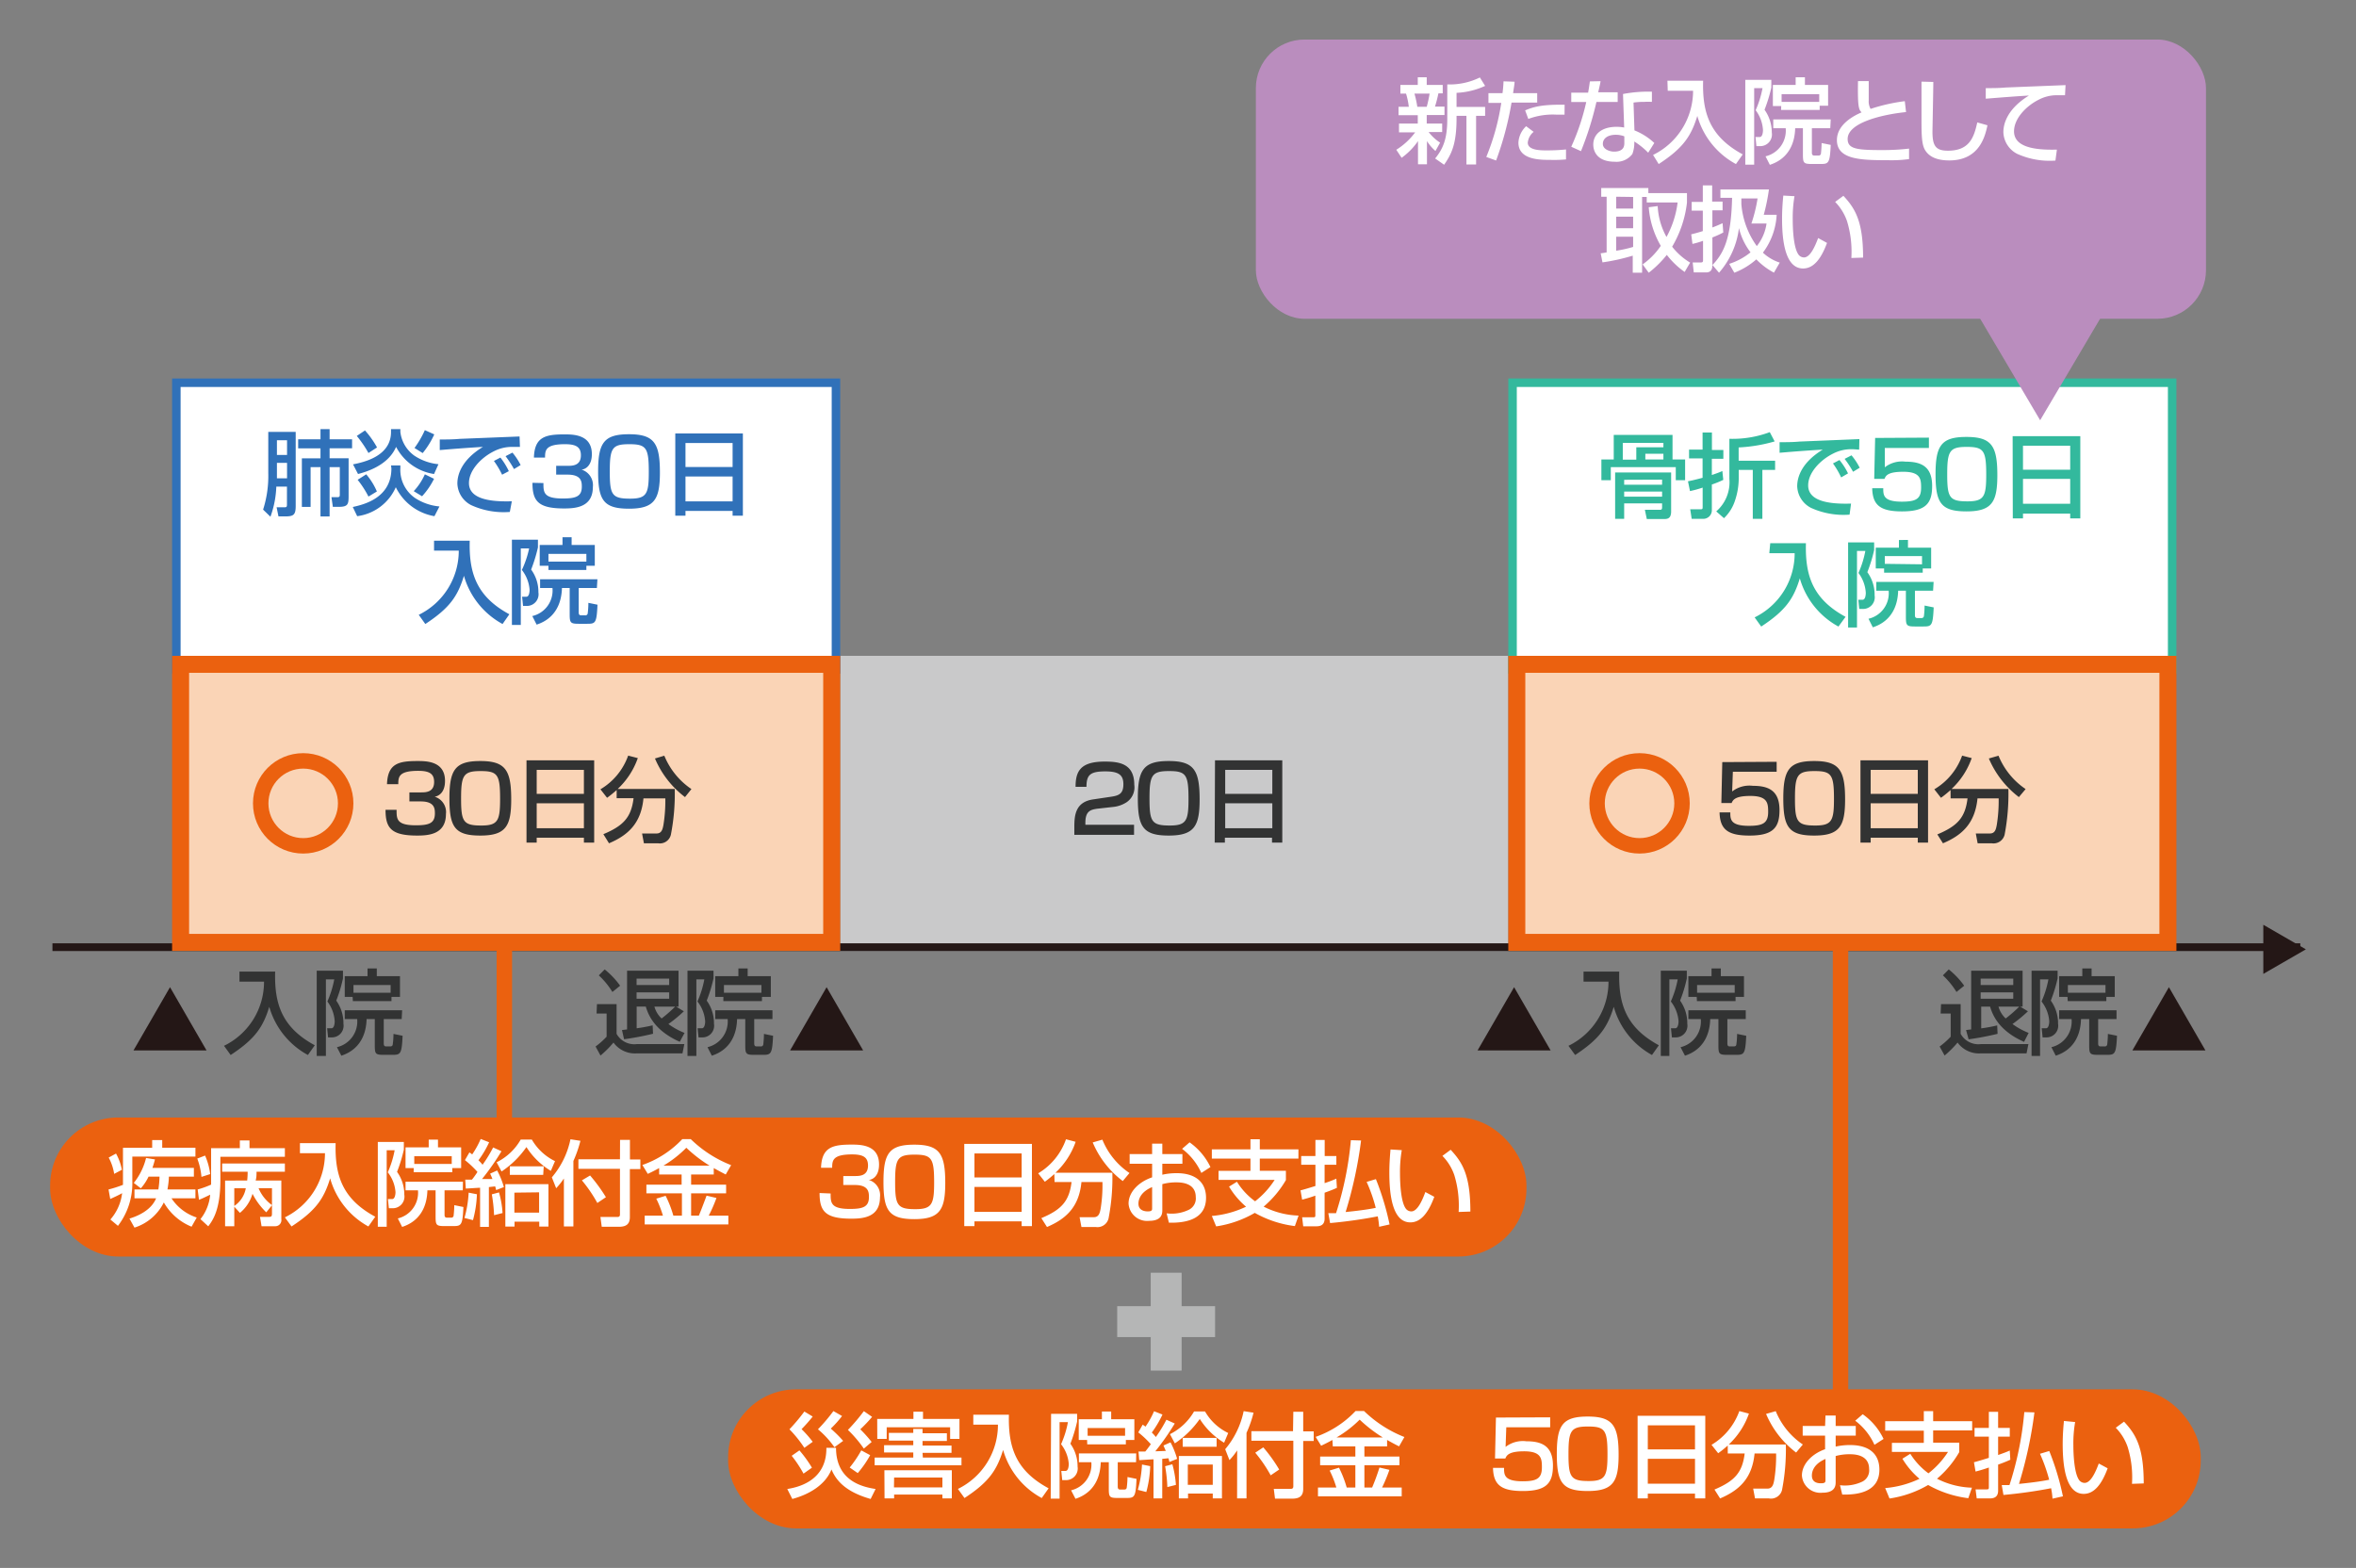
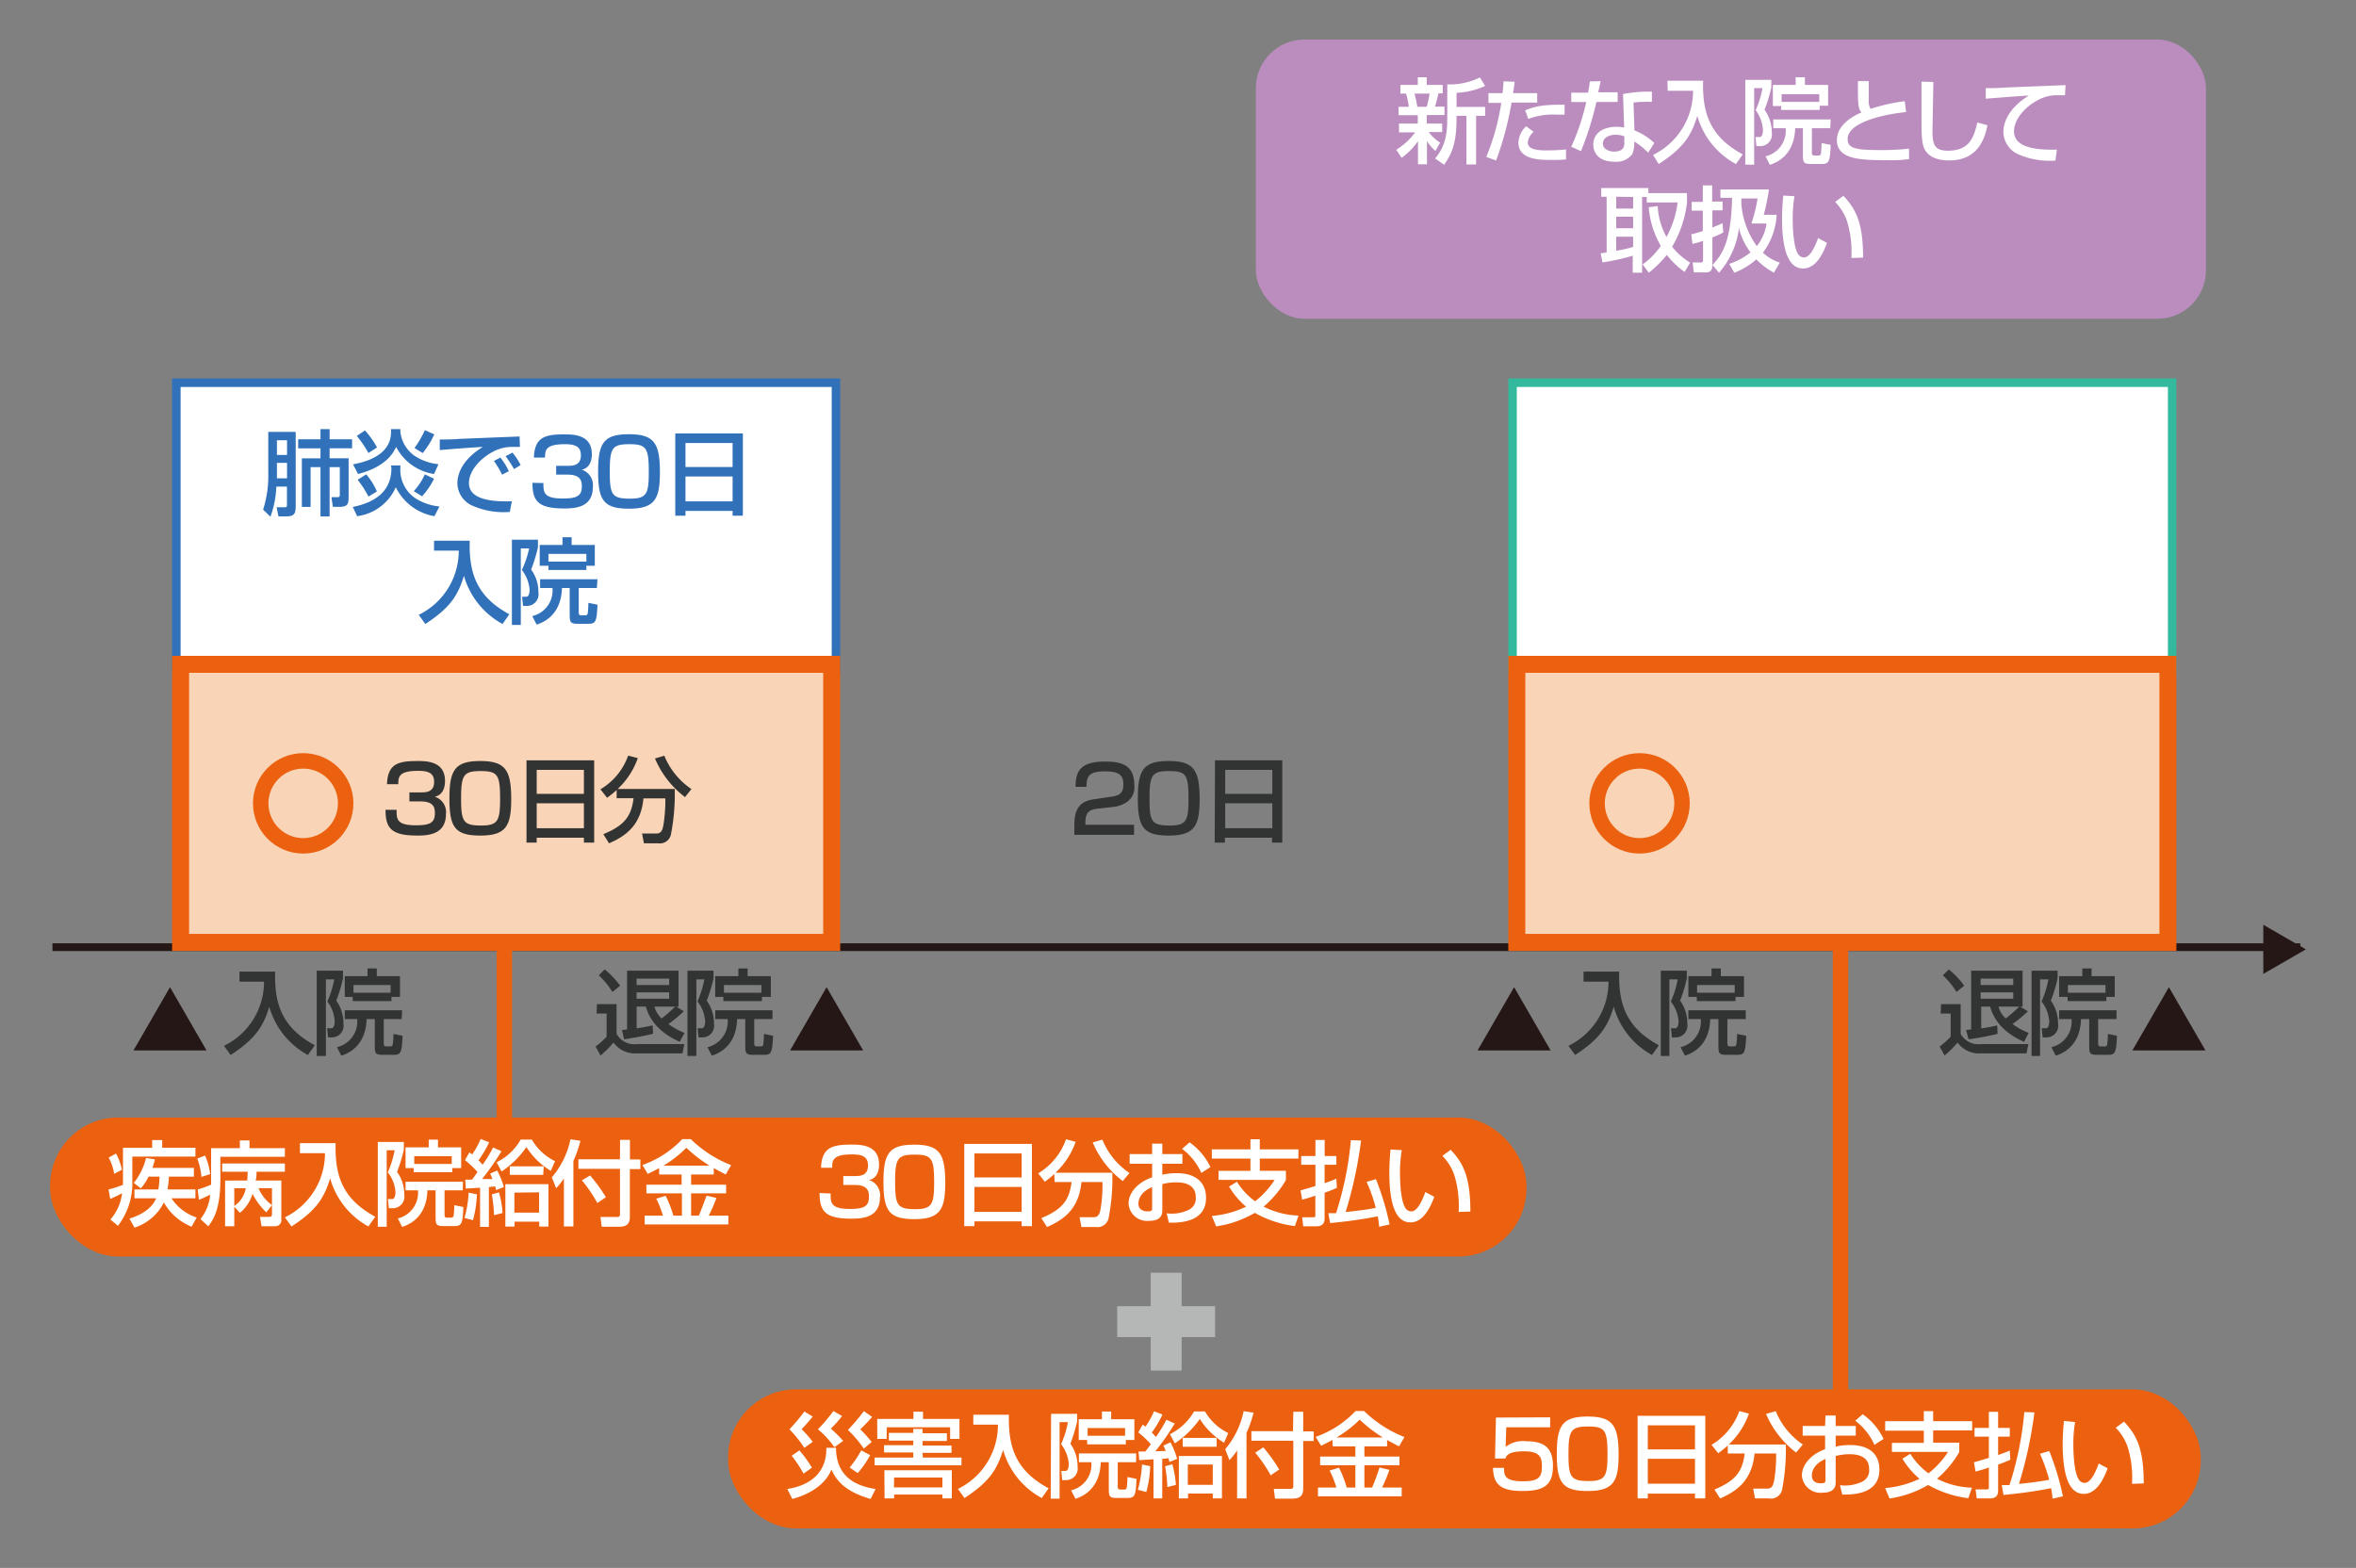
<svg xmlns="http://www.w3.org/2000/svg" width="305" height="203">
  <rect width="100%" height="100%" fill="#808080" stroke="none" />
  <path fill="none" d="M-.02 0h305v203h-305z" />
-   <path fill="#c9c9ca" d="M108.77 84.91h86.49v38.2h-86.49z" />
  <path d="M142 104.71c-.83.13-1.49.31-1.49 1.81v.26h6.3v1.3h-7.73v-1c0-1.49.12-3.24 2.42-3.58l2.35-.35c1.06-.15 1.58-.44 1.58-1.61s-.56-1.67-2.33-1.67c-2 0-2.44.47-2.45 2h-1.41c0-2 .61-3.27 3.78-3.27 1.81 0 3.82.23 3.82 3a2.33 2.33 0 01-1 2.27 4 4 0 01-1.53.58zM155.3 103.49c0 3.45-.68 4.69-4 4.69s-4-1.12-4-4.82.74-4.83 4-4.83 4 1.18 4 4.96zm-6.49-.11c0 3 .28 3.5 2.62 3.5 2.16 0 2.43-.62 2.43-3.45 0-3.15-.32-3.6-2.53-3.6s-2.52.53-2.52 3.55zM157.29 98.44H166v10.65h-1.33v-.63h-6.1v.63h-1.32zm7.42 1.23h-6.1v3.11h6.1zm0 4.33h-6.1v3.23h6.1z" fill="#323333" />
  <path fill="#241716" d="M6.79 122.13h291v1h-291z" />
  <path fill="#241716" d="M298.51 122.91l-5.51-3.18v6.36l5.51-3.18z" />
  <rect x="162.58" y="5.12" width="123" height="36.15" rx="6.29" fill="#ba8dbe" />
  <path d="M180.76 19.39a8.81 8.81 0 002.44-2.25h-2.09V16h2.43v-1.08h-2.49v-1.09h1.33a9.55 9.55 0 00-.36-1.71h-.73V11h2.25v-1h1.16v1h2.07v1.09h-.56a16.77 16.77 0 01-.44 1.71H187v1.09h-2.3V16h2v1.1h-1.75a6.11 6.11 0 001.48 1.37l-.6 1.08a6 6 0 01-1.1-1.28v3h-1.16v-3a8.87 8.87 0 01-2.12 2.16zm2.35-7.27a13.06 13.06 0 01.37 1.71h1.22a15.09 15.09 0 00.37-1.71zm9.15-1a9.92 9.92 0 01-3.7.9v1.82h3.7V15h-1.17v6.29h-1.25V15h-1.28v.33c0 3.34-.66 4.63-1.61 6l-1.16-.81c1-1.24 1.57-2.47 1.57-5.12v-4.47a8.88 8.88 0 004.22-.9zM196.07 10.58c0 .35-.07.61-.19 1.48H199v1.22h-3.32a41.23 41.23 0 01-2 7.5l-1.27-.46a30.19 30.19 0 001.94-7h-1.66v-1.26h1.82a14.9 14.9 0 00.13-1.53zm2.47 6.49a2.06 2.06 0 00-.76 1.4c0 1 1.68 1 2.4 1a23.93 23.93 0 002.55-.12v1.29a17.27 17.27 0 01-2.07.06c-1.28 0-4.09 0-4.09-2.23a3.13 3.13 0 011-2.13zm4-2.23h-1.09a9 9 0 00-3.6.56l-.41-1.11c1.12-.47 2.18-.77 5.11-.73zM207.2 10.51c0 .17-.28 1.34-.3 1.44h2.52v1.25h-2.75a41.5 41.5 0 01-2 6.37l-1.26-.57a29.35 29.35 0 001.94-5.79h-1.94V12h2.18c.1-.53.16-.95.23-1.46zm6.65 2.68a8.88 8.88 0 00-1 0 9 9 0 00-1.38.09l.12 3.6a8.16 8.16 0 012.57 1.63l-.79 1.26a9.87 9.87 0 00-1.8-1.45 4.15 4.15 0 01-.25 1.62 2.56 2.56 0 01-2.26 1c-2.53 0-2.8-1.62-2.8-2.21 0-1.4 1.15-2.31 3-2.31a5.32 5.32 0 011 .09l-.15-4.34a17.4 17.4 0 013.74-.3zm-3.57 4.46a3.1 3.1 0 00-1.11-.2c-1 0-1.67.45-1.67 1.18s.95 1 1.44 1c1.34 0 1.34-.81 1.34-1.14zM215.86 10.45h4.62c-.11 4.13.83 7.21 5.13 9.54l-.88 1.25a10.26 10.26 0 01-5-6.23c-.8 2.6-1.81 4.15-5 6.23l-.73-1.18a9.25 9.25 0 005.18-8.31h-3.28zM225.94 10.34h3.37v1a19.65 19.65 0 01-.88 2.87 5 5 0 01.94 2.95 1.51 1.51 0 01-1.55 1.76h-.44l-.12-1.18h.55c.35 0 .42-.61.42-.9a4.69 4.69 0 00-.95-2.57 12.68 12.68 0 00.89-2.86h-1.08v9.91h-1.15zm11 6.26h-2.38v3.13c0 .16 0 .41.32.41h.52a.3.3 0 00.33-.23 13.38 13.38 0 00.09-1.39l1.18.24c-.11 2.39-.27 2.47-1.34 2.47h-1.1c-1.12 0-1.16-.15-1.16-1.35V16.6h-1c-.11 3.65-2.58 4.5-3.28 4.74l-.56-1.1a3.41 3.41 0 002.61-3.64h-1.61v-1.14H237zm-6.35-2.87h-1.08V11h2.95v-1h1.2v1h3v2.69h-1.09v.54h-5zm4.92-.54v-1h-4.87v1zM241.92 10.5v2.48a2 2 0 00.24 1.12 23 23 0 014.43-1l.16 1.41c-3.07.31-7.56 1.37-7.56 3.48 0 1.31 1.21 1.44 4.5 1.44a29.29 29.29 0 003.45-.19v1.36a17.23 17.23 0 01-2.76.14c-3.43 0-6.58-.06-6.58-2.6 0-2 2.13-3.14 3.19-3.59-.34-.38-.52-.58-.46-4.05zM250.28 10.61c0 1-.11 6.14-.11 6.45 0 1.86.45 2.45 2 2.45 2.71 0 3.36-1.61 3.8-3.66l1.32.37c-.29 1.35-1 4.55-4.94 4.55-1.8 0-2.65-.59-3.1-1.28s-.5-1.8-.5-3.92v-5zM267.33 12.33h-1a5 5 0 00-2.37.56c-1.71.85-3.23 2.49-3.23 4.11 0 1.83 2.1 2.47 5.55 2.37l-.19 1.42a10.25 10.25 0 01-4.95-.87 3.27 3.27 0 01-1.79-2.81c0-1.23.64-3.1 3.31-4.74-1.87.11-3.73.26-5.59.41v-1.37c.83 0 1.73 0 2.56-.08l7.77-.31zM214.6 26.68a9.11 9.11 0 001.14 4 12.54 12.54 0 001.44-4.47h-4v-.71h-.6v9.81h-1.21V33.1a26.15 26.15 0 01-3.92.87l-.23-1.18c.17 0 .63-.09.77-.11v-7.21h-.7v-1.13h6.1V25h5v1.23a14.42 14.42 0 01-1.92 5.71A8.53 8.53 0 00218.8 34l-.71 1.21a10.56 10.56 0 01-2.31-2.21 13.86 13.86 0 01-2.34 2.31l-.79-1.08a9.37 9.37 0 002.35-2.4 11.73 11.73 0 01-1.56-5zm-5.37-1.21V27h2.19v-1.5zm0 2.58v1.5h2.19v-1.5zm2.19 2.6h-2.19v1.81a16.11 16.11 0 002.19-.49zM218.94 30.34c.4-.1.7-.17 1.5-.42v-2.65H219v-1.13h1.44V24h1.21v2.1H223v1.13h-1.32v2.22c.59-.22.95-.39 1.32-.55l.09 1.2a11.94 11.94 0 01-1.41.64v3.53c0 .3 0 1-.81 1h-1.6l-.14-1.29h1.05c.25 0 .29-.09.29-.3v-2.5a11.76 11.76 0 01-1.37.4zM230 27.81a8.88 8.88 0 01-1.78 4.9A5.8 5.8 0 00230.4 34l-.75 1.3a9 9 0 01-2.28-1.72 9.44 9.44 0 01-2.85 1.73l-.66-1.15a8.35 8.35 0 002.76-1.49 8.39 8.39 0 01-1.5-3.14 10.76 10.76 0 01-2.58 5.78l-.85-1c1.34-1.42 2.42-3.17 2.54-8.7h-1.51v-1.08H229a25.44 25.44 0 01-.67 3.28zm-3.27 1.13a19.6 19.6 0 00.8-3.25h-2.1v.73a10.77 10.77 0 002 5.44 6 6 0 001.26-2.92zM232.31 25.4a16.46 16.46 0 00-.23 3c0 1.17.09 3.79.8 4.63a.9.9 0 00.66.3c.77 0 1.39-1.32 1.83-2.51l1.15.63c-.82 2.23-1.83 3.31-3.1 3.31-2.26 0-2.72-3.42-2.72-6.44 0-1.35.11-2.48.16-3zm7.36 8a13.53 13.53 0 00-.56-4.77 6.71 6.71 0 00-1.54-2.49l1.07-.79c1.5 1.62 2.55 3.25 2.55 8z" fill="#fff" />
  <path d="M31 125.79h4.62c-.11 4.13.83 7.21 5.13 9.54l-.89 1.26a10.3 10.3 0 01-5-6.24c-.8 2.6-1.81 4.15-5 6.24L29 135.4a9.21 9.21 0 005.18-8.31H31zM41 125.68h3.4v1a18.14 18.14 0 01-.87 2.87 5 5 0 01.93 3 1.51 1.51 0 01-1.54 1.76h-.45l-.12-1.18h.56c.34 0 .42-.6.42-.9a4.69 4.69 0 00-.95-2.57 12.68 12.68 0 00.89-2.86h-1.08v9.91H41zm11 6.26h-2.32v3.13c0 .16 0 .41.31.41h.53c.23 0 .3-.12.32-.23a10.71 10.71 0 00.1-1.39l1.18.24c-.11 2.39-.27 2.47-1.35 2.47h-1.09c-1.13 0-1.16-.15-1.16-1.35v-3.28h-1.06c-.11 3.65-2.58 4.5-3.27 4.74l-.57-1.1a3.42 3.42 0 002.62-3.64h-1.61v-1.14h7.43zm-6.35-2.87h-1.02v-2.69h2.95v-1h1.2v1h3v2.69h-1.1v.54h-5zm4.92-.54v-1h-4.81v1zM77.28 130h2.54v3.85a2.62 2.62 0 002.6 1.33h6.17l-.24 1.2h-5.93a3.43 3.43 0 01-3-1.4 13.32 13.32 0 01-1.68 1.68l-.64-1.17a10.2 10.2 0 001.43-1.27v-3h-1.3zm1-4.49a10.73 10.73 0 012 2.11l-1 .81a10.26 10.26 0 00-1.76-2.15zm2.24 7.85l.66-.08v-7.6h6.66v4.65h-.31l1 .6a17.76 17.76 0 01-2 1.65 9.23 9.23 0 002.09 1.15l-.62 1.15c-3.35-1.48-4.1-3.58-4.4-4.56h-1.18v2.81a19.68 19.68 0 002.07-.38l.05 1.09a38.06 38.06 0 01-3.75.71zm1.89-6.66v.83h4.22v-.83zm0 1.78v.82h4.22v-.82zm2.31 1.85a3.26 3.26 0 00.93 1.53 18.07 18.07 0 001.75-1.53zM89 125.68h3.37v1a19.65 19.65 0 01-.88 2.87 5 5 0 01.94 3 1.51 1.51 0 01-1.55 1.76h-.45l-.12-1.18h.56c.34 0 .42-.6.42-.9a4.69 4.69 0 00-1-2.57 12.68 12.68 0 00.89-2.86h-1.03v9.91H89zm11 6.26h-2.36v3.13c0 .16 0 .41.31.41h.53a.3.3 0 00.33-.23 13.38 13.38 0 00.09-1.39l1.18.24c-.11 2.39-.27 2.47-1.35 2.47h-1.09c-1.12 0-1.16-.15-1.16-1.35v-3.28h-1.06c-.1 3.65-2.57 4.5-3.27 4.74l-.56-1.1a3.42 3.42 0 002.61-3.64h-1.61v-1.14H100zm-6.35-2.87h-1.06v-2.69h3v-1h1.2v1h3v2.69h-1.15v.54h-5zm4.92-.54v-1h-4.85v1zM205 125.79h4.62c-.11 4.13.83 7.21 5.13 9.54l-.89 1.26a10.3 10.3 0 01-4.95-6.24c-.8 2.6-1.81 4.15-5 6.24l-.86-1.19a9.21 9.21 0 005.18-8.31H205zM215 125.68h3.37v1a18.14 18.14 0 01-.87 2.87 5 5 0 01.93 3 1.51 1.51 0 01-1.54 1.76h-.45l-.12-1.18h.56c.34 0 .42-.6.42-.9a4.69 4.69 0 00-1-2.57 12.68 12.68 0 00.89-2.86h-1.08v9.91H215zm11 6.26h-2.38v3.13c0 .16 0 .41.31.41h.53c.23 0 .3-.12.32-.23a10.71 10.71 0 00.1-1.39l1.18.24c-.11 2.39-.27 2.47-1.35 2.47h-1.09c-1.13 0-1.16-.15-1.16-1.35v-3.28h-1.06c-.11 3.65-2.58 4.5-3.27 4.74l-.57-1.1a3.42 3.42 0 002.62-3.64h-1.61v-1.14H226zm-6.35-2.87h-1.08v-2.69h3v-1h1.2v1h3v2.69h-1.09v.54h-5zm4.92-.54v-1h-4.87v1zM251.28 130h2.54v3.85a2.62 2.62 0 002.6 1.33h6.17l-.24 1.2h-5.93a3.43 3.43 0 01-3-1.4 13.32 13.32 0 01-1.68 1.68l-.64-1.17a10.2 10.2 0 001.43-1.27v-3h-1.3zm1-4.49a10.73 10.73 0 012 2.11l-1 .81a10.26 10.26 0 00-1.76-2.15zm2.24 7.85l.66-.08v-7.6h6.66v4.65h-.31l1 .6a17.76 17.76 0 01-2 1.65 9.23 9.23 0 002.09 1.15l-.59 1.16c-3.35-1.48-4.1-3.58-4.4-4.56h-1.15v2.81a19.68 19.68 0 002.07-.38l.05 1.09a38.06 38.06 0 01-3.75.71zm1.89-6.66v.83h4.22v-.83zm0 1.78v.82h4.22v-.82zm2.31 1.85a3.26 3.26 0 00.93 1.53 18.07 18.07 0 001.75-1.53zM263 125.68h3.37v1a19.65 19.65 0 01-.88 2.87 5 5 0 01.94 3 1.51 1.51 0 01-1.55 1.76h-.45l-.12-1.18h.56c.34 0 .42-.6.42-.9a4.69 4.69 0 00-1-2.57 12.68 12.68 0 00.89-2.86h-1.08v9.91H263zm11 6.26h-2.38v3.13c0 .16 0 .41.31.41h.53a.3.3 0 00.33-.23 13.38 13.38 0 00.09-1.39l1.18.24c-.11 2.39-.27 2.47-1.35 2.47h-1.09c-1.12 0-1.16-.15-1.16-1.35v-3.28h-1.06c-.1 3.65-2.57 4.5-3.27 4.74l-.56-1.1a3.42 3.42 0 002.61-3.64h-1.61v-1.14H274zm-6.35-2.87h-1.08v-2.69h3v-1h1.2v1h3v2.69h-1.09v.54h-5zm4.92-.54v-1h-4.87v1z" fill="#323333" />
  <path fill="#241716" d="M280.78 127.81l-4.73 8.19h9.46l-4.73-8.19zM196.01 127.81l-4.73 8.19h9.46l-4.73-8.19zM107.01 127.81l-4.73 8.19h9.46l-4.73-8.19zM22.01 127.81L17.28 136h9.46l-4.73-8.19z" />
  <path fill="#fff" d="M22.83 49.55h85.39v37.1H22.83z" />
  <path d="M107.67 50.1v36H23.38v-36h84.29m1.1-1.1H22.28v38.21h86.49V49z" fill="#3071b9" />
  <path fill="#fff" d="M195.81 49.55h85.39v37.1h-85.39z" />
  <path d="M280.65 50.1v36h-84.29v-36h84.29m1.1-1.1h-86.49v38.21h86.49V49z" fill="#33b99d" />
  <path d="M34.73 55.92h3.55v9.57c0 1.17-.26 1.37-1.39 1.37h-.84l-.24-1.18h1c.3 0 .34-.07.34-.38V63h-1.38a12.59 12.59 0 01-.76 3.9l-.95-.92a14.27 14.27 0 00.67-4.72zM35.85 57v1.9h1.31V57zm0 2.93v2h1.31v-2zm9.73-1.89h-2.91v1.29h2.46v4.83c0 1.09-.05 1.46-1.26 1.46h-.78l-.18-1.25h.77c.3 0 .31-.13.31-.37v-3.52h-1.32v6.38h-1.18v-6.38h-1.28v5.15h-1.13v-6.29h2.41v-1.29H38.6v-1.17h2.89v-1.32h1.18v1.32h2.91zM50.62 60.26h1.21v.32a4.43 4.43 0 001.89 3.89 6.91 6.91 0 003.17 1.1l-.65 1.26a6.85 6.85 0 01-5-3.75 6.36 6.36 0 01-5 3.75l-.57-1.19c1.39-.31 5-1.14 5-5zm0-4.7h1.21v.37A4.39 4.39 0 0053.65 59a6.84 6.84 0 003.11 1.1l-.57 1.27a6.66 6.66 0 01-4.91-3.51c-.31.66-1.2 2.55-4.93 3.51l-.65-1.25c1.42-.28 4.92-1.06 4.92-4.19zm-2.92 3.09a15 15 0 00-1.51-2.21l1.06-.71a11.88 11.88 0 011.56 2.2zm0 5.64a12.85 12.85 0 00-1.4-2.17l1.11-.71a8.65 8.65 0 011.38 2.22zm5.86-.7A7.86 7.86 0 0055 61.41l1.19.58a9.65 9.65 0 01-1.55 2.26zm.1-5.59A12.67 12.67 0 0055 55.69l1.22.55a11 11 0 01-1.5 2.42zM67.31 57.86h-1a5.09 5.09 0 00-2.38.57c-1.7.85-3.22 2.49-3.22 4.11 0 1.82 2.1 2.47 5.55 2.36L66 66.28a10.11 10.11 0 01-5-.88 3.26 3.26 0 01-1.79-2.8c0-1.24.63-3.11 3.31-4.74-1.87.11-3.73.25-5.59.41V56.9c.83 0 1.73 0 2.56-.08l7.77-.31zM65 61.46a11.2 11.2 0 00-1.06-1.78l.84-.44A9 9 0 0165.87 61zm1.54-.73a14.59 14.59 0 00-1.09-1.67l.89-.46a8.34 8.34 0 011.06 1.61zM70.35 62.54c0 1.19 0 2 2.5 2 1.7 0 2.47-.26 2.47-1.54 0-.65-.07-1.55-1.84-1.55H72v-1.14h1.48c.6 0 1.72 0 1.72-1.36 0-1.08-.64-1.44-2.06-1.44-2.56 0-2.57.81-2.58 1.73h-1.44c.08-2.68 1.5-3 3.94-3 1.12 0 3.56 0 3.56 2.56 0 1.68-1.05 2-1.34 2a2.1 2.1 0 011.47 2.25c0 2.64-2.26 2.78-3.73 2.78-3.4 0-4.09-1-4.09-3.32zM85.43 61.17c0 3.45-.68 4.69-4 4.69s-4-1.12-4-4.82.74-4.82 4-4.82 4 1.17 4 4.95zm-6.49-.11c0 3 .28 3.5 2.62 3.5 2.16 0 2.43-.62 2.43-3.45 0-3.14-.32-3.6-2.53-3.6s-2.52.49-2.52 3.55zM87.42 56.12h8.75v10.65h-1.33v-.62h-6.1v.62h-1.32zm7.42 1.24h-6.1v3.1h6.1zm0 4.33h-6.1v3.22h6.1zM56.19 70h4.62c-.11 4.12.83 7.21 5.13 9.53l-.88 1.26a10.31 10.31 0 01-5-6.24c-.8 2.61-1.81 4.15-5 6.24l-.85-1.19a9.22 9.22 0 005.18-8.31h-3.2zM66.27 69.87h3.37v1a20 20 0 01-.88 2.87 4.89 4.89 0 01.94 2.95 1.51 1.51 0 01-1.55 1.76h-.44l-.12-1.19h.55c.35 0 .42-.6.42-.9a4.74 4.74 0 00-1-2.57A12.61 12.61 0 0068.5 71h-1.08v9.91h-1.15zm11 6.26h-2.35v3.13c0 .16 0 .41.31.41h.52a.3.3 0 00.33-.23 11.2 11.2 0 00.09-1.39l1.18.24c-.11 2.39-.26 2.47-1.34 2.47h-1.09c-1.13 0-1.17-.16-1.17-1.36v-3.27h-1c-.11 3.65-2.58 4.5-3.28 4.74l-.56-1.11a3.39 3.39 0 002.61-3.63h-1.6V75h7.42zM71 73.25h-1.13v-2.69h2.95v-1H74v1h3v2.69h-1.09v.54H71zm4.91-.54v-1H71v1z" fill="#3071b9" />
-   <path d="M216.94 62.17v-1.69h-8.41v1.69h-1.22v-2.68h1.6v-3.18h7.61v3.18h1.63v2.68zm-.6-1v5.03c0 .9-.42 1-.91 1h-2.24l-.25-1.2h1.95c.14 0 .28 0 .28-.32v-.51h-4.91v2h-1.17v-6zm-6.26-3.83v2.17h1.75v-1.6h3.51v-.57zm.18 4.78v.64h4.91v-.66zm0 1.52v.66h4.91v-.66zm2.74-4.89v.74h2.34v-.74zM218.52 62.31c.42-.08.79-.16 1.89-.45v-2.51h-1.75v-1.14h1.75V56h1.21v2.26h1.48v1.14h-1.49v2.1c.48-.17 1-.34 1.36-.52l.12 1.15a12.65 12.65 0 01-1.48.6v3.33a1.11 1.11 0 01-1.22 1.11H219l-.19-1.23H220c.39 0 .42 0 .42-.33v-2.48a13.67 13.67 0 01-1.64.45zm11.22-5.16a20.3 20.3 0 01-4.66.78v1.72h4.72v1.19h-1.65v6.33h-1.24v-6.33h-1.82V62a9 9 0 01-.47 2.77 5.49 5.49 0 01-1.44 2.32l-1-.88a5 5 0 001.7-4.21v-5.19a13.74 13.74 0 005.23-.86zM240.68 58.21c-.25 0-.53-.05-1-.05a5.09 5.09 0 00-2.38.57c-1.7.85-3.22 2.49-3.22 4.11 0 1.82 2.1 2.47 5.55 2.36l-.19 1.43a10.18 10.18 0 01-5-.88 3.27 3.27 0 01-1.78-2.8c0-1.24.63-3.11 3.31-4.74-1.87.11-3.73.25-5.59.41v-1.37c.83 0 1.73 0 2.56-.08l7.77-.32zm-2.33 3.6a11.2 11.2 0 00-1.06-1.81l.84-.44a8.67 8.67 0 011.11 1.73zm1.54-.73a12.88 12.88 0 00-1.09-1.67l.89-.46a8.34 8.34 0 011.06 1.61zM249.71 56.66V58H244v2.5a3.63 3.63 0 012.67-.73c1.9 0 3.46.51 3.46 3.14 0 2.23-.79 3.3-3.89 3.3-2.73 0-3.82-.73-3.87-3h1.43c0 .89 0 1.74 2.4 1.74 1.82 0 2.5-.34 2.5-1.81 0-1.11-.07-2.06-2.31-2.06-2 0-2.26.5-2.43.92h-1.33l.12-5.3zM258.57 61.52c0 3.45-.68 4.69-4 4.69s-4-1.12-4-4.82.74-4.82 4-4.82 4 1.17 4 4.95zm-6.49-.11c0 3 .28 3.5 2.62 3.5 2.15 0 2.43-.62 2.43-3.45 0-3.14-.32-3.6-2.53-3.6s-2.52.53-2.52 3.55zM260.55 56.47h8.76v10.65H268v-.62h-6.11v.62h-1.32zm7.45 1.24h-6.11v3.1H268zm0 4.29h-6.11v3.22H268zM229.17 70.33h4.62c-.11 4.12.83 7.2 5.13 9.53l-.92 1.26a10.31 10.31 0 01-5-6.24c-.8 2.61-1.81 4.15-5 6.24l-.85-1.19a9.22 9.22 0 005.18-8.31h-3.28zM239.25 70.22h3.37v1a19.62 19.62 0 01-.88 2.86 4.94 4.94 0 01.94 3 1.51 1.51 0 01-1.55 1.76h-.44l-.12-1.19h.55c.35 0 .42-.6.42-.9a4.74 4.74 0 00-.95-2.57 12.61 12.61 0 00.89-2.85h-1.08v9.91h-1.15zm11 6.26h-2.35v3.13c0 .16 0 .41.31.41h.52a.3.3 0 00.33-.23 11.2 11.2 0 00.09-1.39l1.18.24c-.11 2.38-.26 2.47-1.34 2.47h-1.09c-1.13 0-1.17-.16-1.17-1.36v-3.27h-1c-.11 3.65-2.58 4.5-3.28 4.74l-.56-1.11a3.39 3.39 0 002.61-3.63h-1.6v-1.14h7.42zm-6.34-2.88h-1.08v-2.69h3v-1H247v1h3v2.69h-1.09v.54h-5zm4.91-.54V72H244v1z" fill="#33b99d" />
  <path fill="#fad4b6" d="M23.38 86.01h84.29v36H23.38z" />
  <path d="M106.57 87.11v33.8H24.48v-33.8h82.09m2.2-2.2H22.28v38.2h86.49v-38.2z" fill="#eb610f" />
  <path d="M51.34 104.85c0 1.19 0 2 2.49 2 1.71 0 2.47-.26 2.47-1.55 0-.64-.07-1.54-1.83-1.54H53v-1.17h1.49c.6 0 1.71 0 1.71-1.35 0-1.08-.63-1.44-2.06-1.44-2.55 0-2.57.8-2.58 1.73H50.1c.09-2.68 1.5-3 3.95-3 1.12 0 3.56 0 3.56 2.57 0 1.68-1 2-1.34 2.05a2.08 2.08 0 011.46 2.24c0 2.64-2.25 2.79-3.73 2.79-3.39 0-4.09-1-4.09-3.33zM66.18 103.49c0 3.45-.68 4.69-4 4.69s-4-1.12-4-4.82.75-4.83 4-4.83 4 1.18 4 4.96zm-6.49-.11c0 3 .28 3.5 2.62 3.5 2.15 0 2.43-.62 2.43-3.45 0-3.15-.32-3.6-2.53-3.6s-2.52.53-2.52 3.55zM68.16 98.44h8.76v10.65h-1.33v-.63h-6.11v.63h-1.32zm7.43 1.23h-6.11v3.11h6.11zm0 4.33h-6.11v3.23h6.11zM79.83 102.29c-.57.5-.92.77-1.24 1l-.86-1.1a8.3 8.3 0 003.59-4.36l1.25.32a10 10 0 01-2.61 4h7.39a27.55 27.55 0 01-.5 5.92 1.46 1.46 0 01-1.65 1.11h-1.84l-.24-1.27H85c.68 0 .79-.6.89-1.13a19.67 19.67 0 00.24-3.41H83.3c-.31 3.23-2 4.77-4.46 5.81l-.73-1.18c2.6-1.09 3.61-2.18 3.91-4.66h-2.19zm8.85.91a12.26 12.26 0 01-3.89-5l1.21-.36a9.58 9.58 0 003.51 4.32z" fill="#323333" />
  <circle cx="39.25" cy="104.01" r="5.5" fill="none" stroke="#eb610f" stroke-miterlimit="10" stroke-width="2" />
  <path fill="#fad4b6" d="M196.36 86.01h84.29v36h-84.29z" />
  <path d="M279.55 87.11v33.8h-82.09v-33.8h82.09m2.2-2.2h-86.49v38.2h86.49v-38.2z" fill="#eb610f" />
-   <path d="M230 98.63v1.29h-5.67l-.09 2.55a3.64 3.64 0 012.68-.73c1.89 0 3.45.51 3.45 3.14 0 2.23-.79 3.3-3.88 3.3-2.74 0-3.83-.74-3.88-3H224c0 .89 0 1.74 2.4 1.74 1.82 0 2.5-.35 2.5-1.81 0-1.12-.07-2.06-2.31-2.06-1.94 0-2.25.5-2.42.92h-1.33l.12-5.3zM238.86 103.49c0 3.45-.68 4.69-4 4.69s-4-1.12-4-4.82.75-4.83 4-4.83 4 1.18 4 4.96zm-6.49-.11c0 3 .28 3.5 2.62 3.5 2.16 0 2.43-.62 2.43-3.45 0-3.15-.32-3.6-2.53-3.6s-2.52.53-2.52 3.55zM240.85 98.44h8.75v10.65h-1.33v-.63h-6.1v.63h-1.32zm7.42 1.23h-6.1v3.11h6.1zm0 4.33h-6.1v3.23h6.1zM252.51 102.29c-.57.5-.91.77-1.24 1l-.86-1.1a8.31 8.31 0 003.6-4.36l1.24.32a10 10 0 01-2.61 4H260a28.15 28.15 0 01-.49 5.92 1.48 1.48 0 01-1.66 1.11h-1.83l-.24-1.27h1.83c.69 0 .79-.6.89-1.13a19.67 19.67 0 00.24-3.41H256c-.32 3.23-2 4.77-4.47 5.81l-.73-1.15c2.61-1.09 3.61-2.18 3.91-4.66h-2.19zm8.85.91a12.34 12.34 0 01-3.89-5l1.25-.36a9.58 9.58 0 003.51 4.32z" fill="#323333" />
  <circle cx="212.25" cy="104.01" r="5.5" fill="none" stroke="#eb610f" stroke-miterlimit="10" stroke-width="2" />
-   <path fill="#ba8dbe" d="M264.11 54.41l12.4-21h-24.8l12.4 21z" />
  <path fill="none" stroke="#eb610f" stroke-miterlimit="10" stroke-width="2" d="M65.29 121.41v34M238.27 122.41v58.54" />
  <rect x="94.26" y="179.88" width="190.64" height="18" rx="8.79" fill="#eb610f" />
  <path d="M101.92 192.78c1-.17 5.11-.84 5.06-5.33h1.25c0 4.39 3.59 5.08 5.12 5.33l-.64 1.29c-3.52-1-4.56-2.63-5.07-3.82-.79 2-2.9 3.24-5.07 3.82zm2.21-5.33a16 16 0 00-1.93-2.4 24.58 24.58 0 001.93-2.3l1.08.65a20.08 20.08 0 01-1.44 1.63 14.64 14.64 0 011.44 1.64zm-.11 3.34a15.67 15.67 0 00-1.53-2.31l1-.7a16.05 16.05 0 011.62 2.24zm4-3.42a11.73 11.73 0 00-2.13-2.32 22.59 22.59 0 002-2.36l1.12.64a13.23 13.23 0 01-1.46 1.63 15.51 15.51 0 011.6 1.59zm3.81.18a16 16 0 00-2.06-2.42 24.19 24.19 0 002.06-2.43l1.07.74a17.93 17.93 0 01-1.53 1.61 17.92 17.92 0 011.47 1.64zM110 190a15.37 15.37 0 001.5-2.22l1.15.62a13.47 13.47 0 01-1.61 2.32zM119.47 188.71h5v1h-11.24v-1h5v-.66h-3.78v-.94h3.78v-.6h-3.16v-1h3.16V185h1.2v.56h3.15v1h-3.15v.6h3.75v.94h-3.75zm-5.91-5h4.69v-.94h1.24v.94h4.72v2.58H123v-1.5h-8.21v1.5h-1.22zm.93 6.64h8.73V194H122v-.5h-6.25v.5h-1.24zm1.24 2.22H122v-1.27h-6.25zM126 183.16h4.61c-.1 4.13.83 7.21 5.14 9.53l-.89 1.26a10.25 10.25 0 01-5-6.23c-.81 2.6-1.81 4.15-5 6.23l-.85-1.18a9.24 9.24 0 005.18-8.32H126zM136.07 183.05h3.37v1a21 21 0 01-.87 2.87 5 5 0 01.93 2.95 1.51 1.51 0 01-1.55 1.76h-.44l-.12-1.19h.55c.35 0 .42-.6.42-.9a4.68 4.68 0 00-1-2.56 12.33 12.33 0 00.89-2.86h-1.08v9.91h-1.15zm11 6.26h-2.37v3.13c0 .16 0 .41.31.41h.53c.23 0 .3-.12.32-.23a10.71 10.71 0 00.1-1.39l1.17.24c-.1 2.39-.26 2.47-1.34 2.47h-1.09c-1.13 0-1.16-.15-1.16-1.35v-3.28h-1.04c-.11 3.65-2.58 4.5-3.27 4.74l-.57-1.1a3.42 3.42 0 002.62-3.64h-1.61v-1.14h7.42zm-6.34-2.88h-1.08v-2.68h3v-1h1.2v1h3v2.68h-1.1v.57h-5zm4.92-.54v-1h-4.85v1zM148.9 189.82a14.37 14.37 0 01-.5 3.35l-1.1-.28a14.85 14.85 0 00.54-3.28zm-1.51-1.89h.87c.06-.06.42-.52.72-.95a12.63 12.63 0 00-1.62-1.53l.57-1a3.19 3.19 0 01.36.26 11.18 11.18 0 001.11-2l1.09.43a13.79 13.79 0 01-1.38 2.33 5.14 5.14 0 01.52.58 17.19 17.19 0 001.37-2.24l1.08.49a32.29 32.29 0 01-2.52 3.6l1.36-.05-.3-.7.91-.41a11.26 11.26 0 01.86 2.14l-1 .4c-.06-.23-.07-.3-.13-.48l-.8.08V194h-1.13v-5.06c-.35 0-1.55.1-1.85.1zm4.38 1.65a13.21 13.21 0 01.46 2.67l-1.11.28a18.36 18.36 0 00-.29-2.7zm6.7-2.79a9.55 9.55 0 01-3.15-3.08 12 12 0 01-3.23 3.16l-.63-1.19a7.47 7.47 0 003.12-2.94H156a6.9 6.9 0 003 2.79zm-.28 1.72V194H157v-.63h-3.2v.63h-1.19v-5.49zm-.69-1.2h-4.39v-1.15h4.39zm-3.73 2.3v2.63H157v-2.63zM160.16 187.78a8.75 8.75 0 01-1 1.26l-.55-1.41a11.1 11.1 0 002.39-4.93l1.28.2a14.85 14.85 0 01-.91 2.61V194h-1.22zm7.27-5h1.28v2.54h1.36v1.24h-1.36v6.2c0 .86-.4 1.27-1.43 1.27h-2.22l-.16-1.27h2.22c.28 0 .31-.2.31-.34v-5.89H162v-1.24h5.39zm-3.89 4.61a19.73 19.73 0 012.06 2.87l-1.1.75a18.31 18.31 0 00-2-2.93zM172.49 186.43c-.62.35-1.05.55-1.46.75l-.71-1.15a13 13 0 005.17-3.35h1.09a15.77 15.77 0 005.23 3.37l-.69 1.21c-.34-.17-.7-.35-1.55-.83v.83h-2.94v1.32h4.54v1.12h-4.54v2.89h1a26.61 26.61 0 00.95-2.59l1.29.3a21.16 21.16 0 01-.95 2.29h2.54v1.14h-10.84v-1.14H173a12.76 12.76 0 00-.87-2.2l1.21-.37a14.16 14.16 0 011 2.57h1.12v-2.89h-4.56v-1.12h4.56v-1.32h-2.92zm6.53-.32a18 18 0 01-3-2.31 14.82 14.82 0 01-3 2.31zM200.68 183.5v1.29H195l-.09 2.54a3.64 3.64 0 012.68-.73c1.89 0 3.45.52 3.45 3.14 0 2.23-.79 3.3-3.89 3.3-2.73 0-3.82-.73-3.87-3h1.43c0 .89 0 1.74 2.4 1.74 1.82 0 2.5-.35 2.5-1.81 0-1.12-.07-2.07-2.31-2.07-1.94 0-2.26.51-2.42.93h-1.34l.12-5.3zM209.54 188.35c0 3.46-.68 4.69-4 4.69s-4-1.11-4-4.82.75-4.82 4-4.82 4 1.17 4 4.95zm-6.49-.11c0 3 .28 3.51 2.62 3.51 2.16 0 2.43-.63 2.43-3.46 0-3.14-.32-3.6-2.53-3.6s-2.52.53-2.52 3.55zM212 183.3h8.76V194h-1.33v-.62h-6.11v.62H212zm7.43 1.24h-6.11v3.11h6.11zm0 4.33h-6.11v3.22h6.11zM223.67 187.15c-.57.51-.92.77-1.24 1l-.86-1.09a8.38 8.38 0 003.6-4.37l1.24.33a10 10 0 01-2.61 4h7.39a27.46 27.46 0 01-.5 5.91A1.47 1.47 0 01229 194h-1.8l-.24-1.27h1.84c.68 0 .79-.6.89-1.13a19.82 19.82 0 00.24-3.42h-2.79c-.31 3.24-2 4.77-4.46 5.82l-.73-1.15c2.6-1.1 3.61-2.19 3.91-4.67h-2.19zm8.85.91a12.26 12.26 0 01-3.89-5l1.25-.36a9.58 9.58 0 003.51 4.32z" fill="#fff" />
  <path d="M236.32 183.27h1.32v1.35h2.6v1.25h-2.6v1.42a8.36 8.36 0 011.88-.2c2.27 0 3.78 1 3.78 3.19 0 2.69-2.42 3.28-4.81 3.22l-.29-1.21a5.24 5.24 0 002.92-.48 1.62 1.62 0 00.85-1.62c0-1.91-2-1.91-2.55-1.91a6.71 6.71 0 00-1.78.23v3.35c0 .4 0 1.4-1.71 1.4a2.4 2.4 0 01-2.66-2.23c0-1.51 1.35-2.83 3-3.4v-1.76h-2.9v-1.25h2.9zm0 5.62c-1.36.58-1.76 1.45-1.76 2.15 0 1 .93 1 1.19 1 .57 0 .57-.19.57-.42zm4.82-5.79a8.22 8.22 0 012.7 3.2l-1.18.76a8 8 0 00-2.49-3.12zM247.3 188.22a9.14 9.14 0 002.35 2.53 11 11 0 002.53-2.77h-7.26v-1.17h4.13v-1.58h-5V184h5v-1.3h1.21v1.3h5.05v1.2h-5.05v1.58h3.38V188a13 13 0 01-2.88 3.45 10.64 10.64 0 004.52 1.16l-.47 1.36a14.05 14.05 0 01-5.2-1.71 13.89 13.89 0 01-5 1.75l-.56-1.35a12.86 12.86 0 004.44-1.2 10.55 10.55 0 01-2.21-2.6zM255.54 189.31c.12 0 1.66-.48 1.93-.56V186h-1.85v-1.13h1.85v-2.08h1.2v2.08h1.51V186h-1.51v2.38c.93-.33 1.16-.42 1.51-.58l.07 1.19a16.68 16.68 0 01-1.58.63V193c0 1-.78 1-1.19 1h-1.58l-.15-1.17h1.36c.26 0 .36 0 .36-.24V190c-.93.32-1.27.4-1.72.52zm7.83-6.45a54.82 54.82 0 01-2 9.26c1.2-.12 2.77-.3 3.91-.54a21.65 21.65 0 00-1.19-3.36l1.2-.36a34.29 34.29 0 011.77 5.87l-1.35.3a9.91 9.91 0 00-.18-1.35 61.86 61.86 0 01-6.17.87l-.22-1.28h1a42.4 42.4 0 001.92-9.45zM268.64 184.11a16.27 16.27 0 00-.23 2.95c0 1.17.1 3.79.8 4.63a.9.9 0 00.66.3c.77 0 1.39-1.32 1.83-2.51l1.15.62c-.82 2.23-1.83 3.31-3.1 3.31-2.26 0-2.72-3.41-2.72-6.44 0-1.34.11-2.47.16-3zm7.36 8a13.3 13.3 0 00-.56-4.77 6.63 6.63 0 00-1.54-2.49l1.07-.79c1.5 1.62 2.55 3.25 2.55 8z" fill="#fff" />
  <rect x="6.49" y="144.68" width="191.12" height="18" rx="8.81" fill="#eb610f" />
  <path d="M14.29 157.89a6.32 6.32 0 001.52-3.41c-.36.21-1.1.56-1.54.75l-.22-1.23a15.57 15.57 0 001.87-.6v-4.8h3.78v-1H21v1h4.3v1.14h-8.17v3.16a9.05 9.05 0 01-1.86 5.81zm.73-8.54a7 7 0 01.76 2.1l-1 .53a6.57 6.57 0 00-.71-2.11zM20.5 154a11.44 11.44 0 00.15-1.66h-1.42a6.3 6.3 0 01-1 1.51l-.91-.7a8.31 8.31 0 001.59-3.23l1.15.19c-.09.35-.19.7-.33 1.1h5.37v1.13h-3.24c0 .55-.09 1.13-.18 1.66h3.62v1.14h-3.1a6.17 6.17 0 003.27 2.49l-.67 1.19a7.28 7.28 0 01-3.59-3.14 6.41 6.41 0 01-3.8 3.26l-.65-1.17c.68-.21 2.75-.9 3.45-2.63h-2.8V154zM26.55 149.61a8.63 8.63 0 01.66 2.4l-1.13.36a8.93 8.93 0 00-.54-2.37zm-.6 8.23a5.93 5.93 0 001.26-3.16c-.6.28-.92.45-1.45.66l-.17-1.34a11.71 11.71 0 001.74-.63v-4.72h3.72v-1h1.25v1h4.58v1.12h-8.35v3c0 3.89-1 5.24-1.57 6zm6.05-5a10 10 0 00.06-1.14h-3.3v-1.06h8.12v1.06h-3.67c0 .38 0 .73-.11 1.14h3.32v5a.79.79 0 01-.81.92h-1.75l-.2-1.21h1c.45 0 .55 0 .55-.46v-3.26h-1.74a5.1 5.1 0 001.75 2.2l-.75.93a8.93 8.93 0 01-1.78-2.4 5 5 0 01-1.63 2.47l-.73-.8v2.53h-1.19v-5.91zm-1.67 1v2.29a3.48 3.48 0 001.49-2.29zM38.83 148h4.62c-.11 4.13.83 7.21 5.13 9.53l-.89 1.26a10.28 10.28 0 01-4.95-6.23c-.8 2.6-1.81 4.15-5 6.23l-.86-1.18a9.24 9.24 0 005.19-8.31h-3.24zM48.91 147.85h3.37v1a20 20 0 01-.88 2.87 5 5 0 01.94 2.95 1.51 1.51 0 01-1.55 1.76h-.45l-.12-1.19h.56c.34 0 .42-.6.42-.9a4.68 4.68 0 00-1-2.56 12.68 12.68 0 00.89-2.86h-1.03v9.91h-1.15zm11 6.26h-2.36v3.13c0 .16 0 .41.31.41h.53a.3.3 0 00.33-.23 13.38 13.38 0 00.09-1.39l1.18.24c-.11 2.39-.27 2.47-1.35 2.47h-1.09c-1.12 0-1.16-.15-1.16-1.35v-3.28h-1.06c-.1 3.65-2.57 4.5-3.27 4.74l-.56-1.1a3.42 3.42 0 002.61-3.64H52.5V153h7.43zm-6.35-2.88H52.5v-2.68h3v-1h1.2v1h3v2.68h-1.15v.54h-5zm4.92-.54v-1h-4.85v1zM61.74 154.62a14.49 14.49 0 01-.51 3.35l-1.1-.28a14.85 14.85 0 00.54-3.28zm-1.51-1.89h.86c.06-.06.42-.52.72-1a12.63 12.63 0 00-1.62-1.53l.58-1c.21.14.26.19.36.26a11.6 11.6 0 001.1-2l1.09.43a12.56 12.56 0 01-1.38 2.33 5.16 5.16 0 01.53.58 17.19 17.19 0 001.37-2.24l1.08.49a32.29 32.29 0 01-2.52 3.6h1.35a8.11 8.11 0 00-.3-.7l.91-.41a10.54 10.54 0 01.87 2.15l-1 .39c-.06-.23-.07-.3-.13-.48l-.81.09v5.15h-1.14v-5.06c-.35 0-1.55.1-1.85.1zm4.37 1.65a12.55 12.55 0 01.46 2.67l-1.1.28a19.93 19.93 0 00-.29-2.7zm6.71-2.79a9.57 9.57 0 01-3.16-3.08 12 12 0 01-3.22 3.16l-.64-1.19a7.34 7.34 0 003.12-2.94h1.44a7 7 0 003 2.79zm-.31 1.72v5.49h-1.19v-.63h-3.2v.63h-1.19v-5.49zm-.68-1.2H66V151h4.39zm-3.73 2.3V157h3.2v-2.63zM73 152.58a9.67 9.67 0 01-1 1.26l-.56-1.41a11 11 0 002.41-4.93l1.29.2a15.78 15.78 0 01-.91 2.61v8.48H73zm7.27-5h1.28v2.54h1.35v1.24h-1.36v6.2c0 .86-.39 1.27-1.42 1.27H77.9l-.17-1.27h2.22c.29 0 .31-.2.31-.34v-5.89h-5.38v-1.24h5.38zm-3.88 4.61a21.47 21.47 0 012.05 2.81l-1.11.75a18.31 18.31 0 00-2-2.93zM85.33 151.23c-.63.35-1.06.56-1.47.75l-.7-1.15a13 13 0 005.17-3.35h1.09a15.66 15.66 0 005.23 3.37l-.7 1.21c-.33-.17-.69-.35-1.55-.83v.83h-2.93v1.32H94v1.12h-4.53v2.89h1c.19-.44.69-1.74 1-2.59l1.28.3a19.32 19.32 0 01-1 2.29h2.54v1.14H83.46v-1.14h2.36a13.5 13.5 0 00-.86-2.2l1.21-.37a14.16 14.16 0 011 2.57h1.11v-2.89h-4.6v-1.12h4.56v-1.32h-2.91zm6.52-.32a18 18 0 01-3-2.31 14.82 14.82 0 01-2.95 2.31zM107.53 154.52c0 1.19 0 2 2.49 2 1.71 0 2.47-.27 2.47-1.55 0-.65-.07-1.55-1.83-1.55h-1.49v-1.16h1.49c.6 0 1.71 0 1.71-1.36 0-1.07-.63-1.44-2.06-1.44-2.55 0-2.57.81-2.58 1.73h-1.44c.09-2.67 1.5-3 3.95-3 1.11 0 3.56 0 3.56 2.57 0 1.67-1 2-1.34 2a2.07 2.07 0 011.46 2.24c0 2.64-2.25 2.78-3.73 2.78-3.39 0-4.09-1-4.09-3.32zM122.37 153.15c0 3.46-.69 4.69-4 4.69s-4-1.11-4-4.82.74-4.82 4-4.82 4 1.17 4 4.95zm-6.49-.11c0 3 .28 3.51 2.61 3.51 2.16 0 2.44-.63 2.44-3.46 0-3.14-.32-3.6-2.53-3.6s-2.52.51-2.52 3.51zM124.83 148.1h8.76v10.65h-1.33v-.62h-6.11v.62h-1.32zm7.43 1.24h-6.11v3.1h6.11zm0 4.33h-6.11v3.23h6.11zM136.49 152a14.57 14.57 0 01-1.23 1l-.86-1.09a8.32 8.32 0 003.6-4.41l1.25.33a10 10 0 01-2.61 4H144a27.41 27.41 0 01-.49 5.91 1.47 1.47 0 01-1.65 1.12H140l-.24-1.27h1.84c.68 0 .79-.6.89-1.13a19.14 19.14 0 00.23-3.42H140c-.31 3.24-2 4.77-4.46 5.82l-.73-1.15c2.6-1.09 3.61-2.19 3.91-4.67h-2.2zm8.86.91a12.19 12.19 0 01-3.89-5l1.25-.36a9.51 9.51 0 003.51 4.32z" fill="#fff" />
  <path d="M149.15 148.07h1.32v1.35h2.6v1.25h-2.6v1.42a8.36 8.36 0 011.88-.2c2.27 0 3.78 1.05 3.78 3.19 0 2.69-2.43 3.28-4.81 3.22l-.29-1.21a5.1 5.1 0 002.91-.48 1.63 1.63 0 00.86-1.62c0-1.91-2-1.91-2.55-1.91a6.64 6.64 0 00-1.78.23v3.34c0 .41 0 1.41-1.71 1.41a2.4 2.4 0 01-2.66-2.23c0-1.51 1.34-2.83 3.05-3.4v-1.76h-2.91v-1.25h2.91zm0 5.62c-1.36.58-1.77 1.45-1.77 2.15 0 .95.94 1 1.2 1 .57 0 .57-.19.57-.41zm4.85-5.79a8.3 8.3 0 012.7 3.2l-1.18.76a8 8 0 00-2.49-3.12zM160.13 153a9 9 0 002.35 2.53 11 11 0 002.53-2.77h-7.26v-1.17h4.13V150h-5v-1.19h5v-1.31h1.21v1.31h5V150h-5v1.58h3.38v1.2a13.17 13.17 0 01-2.88 3.44 10.59 10.59 0 004.52 1.16l-.48 1.36a14.06 14.06 0 01-5.19-1.71 14 14 0 01-5 1.75l-.56-1.35a12.8 12.8 0 004.43-1.2 10.45 10.45 0 01-2.2-2.6zM168.36 154.11c.12 0 1.67-.48 1.93-.56v-2.75h-1.84v-1.13h1.84v-2.08h1.2v2.08H173v1.13h-1.52v2.38a15.78 15.78 0 001.52-.58l.07 1.19c-.33.15-.64.29-1.59.63v3.35c0 1-.78 1-1.18 1h-1.59l-.14-1.17h1.36c.26 0 .35 0 .35-.24v-2.56c-.92.32-1.27.4-1.71.52zm7.84-6.45a54.82 54.82 0 01-2 9.26c1.19-.12 2.77-.3 3.9-.54a20.35 20.35 0 00-1.18-3.36l1.2-.36a35.21 35.21 0 011.77 5.87l-1.35.3a11.79 11.79 0 00-.18-1.35 62.28 62.28 0 01-6.17.87l-.23-1.28h1a43 43 0 001.92-9.45zM181.47 148.91a16.37 16.37 0 00-.23 3c0 1.17.09 3.79.8 4.63a.9.9 0 00.66.3c.77 0 1.39-1.32 1.82-2.51l1.16.62c-.82 2.23-1.83 3.31-3.1 3.31-2.27 0-2.72-3.41-2.72-6.44 0-1.34.11-2.47.15-3zm7.36 8a13.53 13.53 0 00-.56-4.77 6.63 6.63 0 00-1.54-2.49l1.07-.79c1.5 1.62 2.55 3.25 2.55 8z" fill="#fff" />
  <path fill="none" stroke="#b5b6b6" stroke-miterlimit="10" stroke-width="4" d="M144.63 171.11h12.67M150.97 164.78v12.67" />
</svg>